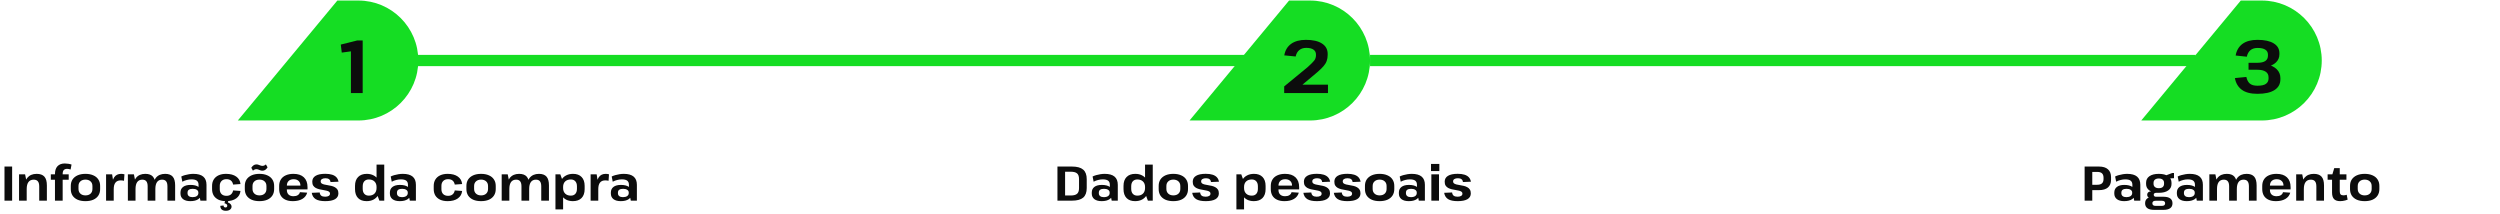
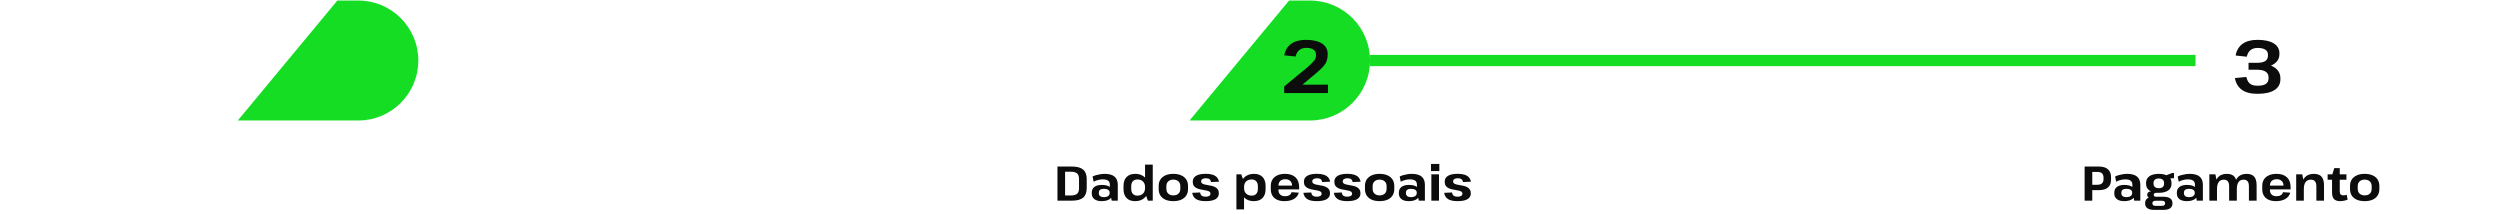
<svg xmlns="http://www.w3.org/2000/svg" width="667" height="57" viewBox="0 0 667 57" fill="none">
-   <path d="M3.238 44.435V53.535H1.197V44.435H3.238ZM10.464 49.752C10.464 49.119 10.342 48.66 10.1 48.374C9.866 48.079 9.489 47.932 8.969 47.932C8.371 47.932 7.911 48.144 7.591 48.569C7.279 48.993 7.123 49.613 7.123 50.428L6.395 51.481V50.584C6.395 49.223 6.685 48.183 7.266 47.464C7.855 46.744 8.691 46.385 9.775 46.385C10.711 46.385 11.4 46.632 11.842 47.126C12.284 47.62 12.505 48.395 12.505 49.453V53.535H10.464V49.752ZM5.082 46.515H6.694L7.123 48.621V53.535H5.082V46.515ZM14.665 46.437C14.665 45.527 14.89 44.829 15.341 44.344C15.8 43.858 16.45 43.616 17.291 43.616C17.585 43.616 17.897 43.642 18.227 43.694C18.556 43.746 18.842 43.815 19.085 43.902L18.838 45.228C18.69 45.167 18.539 45.124 18.383 45.098C18.235 45.063 18.088 45.046 17.941 45.046C17.516 45.046 17.204 45.158 17.005 45.384C16.814 45.6 16.719 45.951 16.719 46.437V53.535H14.665V46.437ZM13.56 46.515H18.331V47.945H13.56V46.515ZM22.801 53.665C21.987 53.665 21.289 53.539 20.708 53.288C20.128 53.028 19.677 52.659 19.356 52.183C19.044 51.697 18.888 51.121 18.888 50.454V49.596C18.888 48.928 19.044 48.356 19.356 47.88C19.677 47.403 20.128 47.035 20.708 46.775C21.298 46.515 21.995 46.385 22.801 46.385C23.607 46.385 24.301 46.515 24.881 46.775C25.471 47.026 25.921 47.394 26.233 47.88C26.554 48.356 26.714 48.928 26.714 49.596V50.454C26.714 51.121 26.554 51.697 26.233 52.183C25.921 52.659 25.471 53.028 24.881 53.288C24.301 53.539 23.607 53.665 22.801 53.665ZM22.801 52.131C23.365 52.131 23.815 51.979 24.153 51.676C24.491 51.364 24.66 50.943 24.66 50.415V49.635C24.66 49.106 24.491 48.69 24.153 48.387C23.815 48.075 23.365 47.919 22.801 47.919C22.238 47.919 21.787 48.075 21.449 48.387C21.111 48.69 20.942 49.106 20.942 49.635V50.415C20.942 50.935 21.111 51.351 21.449 51.663C21.787 51.975 22.238 52.131 22.801 52.131ZM28.301 46.515H29.913L30.342 49.232V53.535H28.301V46.515ZM29.861 49.934C29.861 48.764 30.069 47.88 30.485 47.282C30.901 46.684 31.512 46.385 32.318 46.385C32.457 46.385 32.6 46.393 32.747 46.411C32.903 46.428 33.055 46.458 33.202 46.502L33.085 48.231C32.808 48.161 32.513 48.127 32.201 48.127C31.586 48.127 31.122 48.322 30.81 48.712C30.498 49.093 30.342 49.678 30.342 50.467L29.861 49.934ZM44.672 49.739C44.672 49.115 44.555 48.66 44.321 48.374C44.096 48.079 43.736 47.932 43.242 47.932C42.653 47.932 42.206 48.144 41.903 48.569C41.599 48.993 41.448 49.613 41.448 50.428L40.694 51.481V50.584C40.694 49.223 40.984 48.183 41.565 47.464C42.145 46.744 42.977 46.385 44.061 46.385C44.971 46.385 45.642 46.632 46.076 47.126C46.509 47.62 46.726 48.395 46.726 49.453V53.535H44.672V49.739ZM34.116 46.515H35.728L36.157 48.673V53.535H34.116V46.515ZM39.394 49.739C39.394 49.115 39.277 48.66 39.043 48.374C38.818 48.079 38.458 47.932 37.964 47.932C37.374 47.932 36.924 48.144 36.612 48.569C36.309 48.993 36.157 49.613 36.157 50.428L35.429 51.481V50.584C35.429 49.223 35.715 48.183 36.287 47.464C36.859 46.744 37.687 46.385 38.77 46.385C39.688 46.385 40.364 46.632 40.798 47.126C41.231 47.62 41.448 48.395 41.448 49.453V53.535H39.394V49.739ZM52.973 51.013V49.31C52.973 48.807 52.821 48.439 52.518 48.205C52.214 47.971 51.729 47.854 51.062 47.854C50.654 47.854 50.243 47.91 49.827 48.023C49.411 48.127 49.016 48.278 48.644 48.478L48.371 47.087C48.648 46.948 48.969 46.827 49.333 46.723C49.697 46.619 50.074 46.536 50.464 46.476C50.862 46.415 51.239 46.385 51.595 46.385C52.765 46.385 53.64 46.627 54.221 47.113C54.801 47.598 55.092 48.33 55.092 49.31V53.535H53.467L52.973 51.013ZM50.776 53.665C49.952 53.665 49.307 53.487 48.839 53.132C48.379 52.768 48.15 52.269 48.15 51.637V51.377C48.15 50.727 48.384 50.224 48.852 49.869C49.32 49.513 49.978 49.336 50.828 49.336C51.729 49.336 52.435 49.509 52.947 49.856C53.458 50.202 53.714 50.696 53.714 51.338V51.611C53.714 52.252 53.454 52.755 52.934 53.119C52.422 53.483 51.703 53.665 50.776 53.665ZM51.361 52.599C51.846 52.599 52.227 52.503 52.505 52.313C52.782 52.113 52.921 51.849 52.921 51.52V51.377C52.921 51.065 52.786 50.822 52.518 50.649C52.258 50.467 51.889 50.376 51.413 50.376C50.971 50.376 50.628 50.458 50.386 50.623C50.152 50.787 50.035 51.052 50.035 51.416V51.546C50.035 51.884 50.152 52.144 50.386 52.326C50.62 52.508 50.945 52.599 51.361 52.599ZM60.299 53.665C59.528 53.665 58.864 53.539 58.31 53.288C57.755 53.028 57.326 52.659 57.023 52.183C56.728 51.697 56.581 51.121 56.581 50.454V49.596C56.581 48.937 56.728 48.369 57.023 47.893C57.326 47.407 57.755 47.035 58.31 46.775C58.873 46.515 59.536 46.385 60.299 46.385C61.443 46.385 62.353 46.627 63.029 47.113C63.705 47.598 64.082 48.261 64.16 49.102L62.197 49.245C62.11 48.785 61.919 48.43 61.625 48.179C61.33 47.927 60.927 47.802 60.416 47.802C59.87 47.802 59.437 47.962 59.116 48.283C58.795 48.603 58.635 49.032 58.635 49.57V50.48C58.635 51.026 58.791 51.459 59.103 51.78C59.423 52.092 59.861 52.248 60.416 52.248C60.919 52.248 61.317 52.122 61.612 51.871C61.915 51.619 62.11 51.264 62.197 50.805L64.16 50.948C64.082 51.78 63.7 52.443 63.016 52.937C62.34 53.422 61.434 53.665 60.299 53.665ZM60.273 56.239C59.788 56.239 59.415 56.126 59.155 55.901C58.904 55.675 58.778 55.346 58.778 54.913L59.649 54.822C59.649 54.986 59.692 55.116 59.779 55.212C59.874 55.307 60 55.355 60.156 55.355C60.303 55.355 60.42 55.311 60.507 55.225C60.593 55.138 60.637 55.021 60.637 54.874C60.637 54.726 60.576 54.596 60.455 54.484C60.342 54.38 60.151 54.293 59.883 54.224L60.078 53.535H60.923L60.793 54.003C61.114 54.124 61.356 54.28 61.521 54.471C61.694 54.661 61.781 54.874 61.781 55.108C61.781 55.446 61.642 55.719 61.365 55.927C61.087 56.135 60.724 56.239 60.273 56.239ZM69.228 53.665C68.413 53.665 67.716 53.539 67.135 53.288C66.555 53.028 66.104 52.659 65.783 52.183C65.471 51.697 65.315 51.121 65.315 50.454V49.596C65.315 48.928 65.471 48.356 65.783 47.88C66.104 47.403 66.555 47.035 67.135 46.775C67.725 46.515 68.422 46.385 69.228 46.385C70.034 46.385 70.728 46.515 71.308 46.775C71.897 47.026 72.348 47.394 72.66 47.88C72.981 48.356 73.141 48.928 73.141 49.596V50.454C73.141 51.121 72.981 51.697 72.66 52.183C72.348 52.659 71.897 53.028 71.308 53.288C70.728 53.539 70.034 53.665 69.228 53.665ZM69.228 52.131C69.791 52.131 70.242 51.979 70.58 51.676C70.918 51.364 71.087 50.943 71.087 50.415V49.635C71.087 49.106 70.918 48.69 70.58 48.387C70.242 48.075 69.791 47.919 69.228 47.919C68.665 47.919 68.214 48.075 67.876 48.387C67.538 48.69 67.369 49.106 67.369 49.635V50.415C67.369 50.935 67.538 51.351 67.876 51.663C68.214 51.975 68.665 52.131 69.228 52.131ZM67.044 44.76C67.235 44.465 67.439 44.244 67.655 44.097C67.88 43.941 68.132 43.863 68.409 43.863C68.617 43.863 68.808 43.897 68.981 43.967C69.163 44.027 69.337 44.092 69.501 44.162C69.674 44.222 69.848 44.253 70.021 44.253C70.177 44.253 70.333 44.222 70.489 44.162C70.645 44.092 70.797 43.993 70.944 43.863L71.386 44.643C71.204 44.937 71.001 45.163 70.775 45.319C70.558 45.466 70.307 45.54 70.021 45.54C69.813 45.54 69.618 45.505 69.436 45.436C69.263 45.366 69.094 45.301 68.929 45.241C68.764 45.171 68.591 45.137 68.409 45.137C68.245 45.137 68.084 45.171 67.928 45.241C67.781 45.301 67.633 45.401 67.486 45.54L67.044 44.76ZM78.121 53.665C77.359 53.665 76.704 53.539 76.158 53.288C75.612 53.036 75.196 52.672 74.91 52.196C74.624 51.71 74.481 51.13 74.481 50.454V49.596C74.481 48.928 74.633 48.356 74.936 47.88C75.24 47.394 75.677 47.026 76.249 46.775C76.821 46.515 77.501 46.385 78.29 46.385C79.495 46.385 80.422 46.692 81.072 47.308C81.722 47.923 82.047 48.803 82.047 49.947V50.532H76.158V49.518H80.435L80.149 49.908V49.492C80.149 48.972 79.984 48.564 79.655 48.27C79.335 47.966 78.897 47.815 78.342 47.815C77.779 47.815 77.337 47.966 77.016 48.27C76.695 48.573 76.535 48.993 76.535 49.531V50.688C76.535 51.216 76.691 51.628 77.003 51.923C77.315 52.209 77.744 52.352 78.29 52.352C78.767 52.352 79.153 52.256 79.447 52.066C79.751 51.875 79.941 51.611 80.019 51.273L81.956 51.403C81.757 52.131 81.323 52.69 80.656 53.08C79.989 53.47 79.144 53.665 78.121 53.665ZM86.773 53.665C85.655 53.665 84.806 53.487 84.225 53.132C83.653 52.776 83.302 52.213 83.172 51.442L85.291 51.351C85.335 51.741 85.473 52.027 85.707 52.209C85.95 52.391 86.292 52.482 86.734 52.482C87.15 52.482 87.471 52.412 87.696 52.274C87.93 52.126 88.047 51.923 88.047 51.663C88.047 51.437 87.961 51.264 87.787 51.143C87.614 51.021 87.389 50.93 87.111 50.87C86.834 50.8 86.526 50.74 86.188 50.688C85.85 50.636 85.512 50.571 85.174 50.493C84.836 50.406 84.524 50.289 84.238 50.142C83.961 49.986 83.736 49.778 83.562 49.518C83.398 49.258 83.315 48.911 83.315 48.478C83.315 47.793 83.606 47.273 84.186 46.918C84.776 46.554 85.642 46.372 86.786 46.372C87.497 46.372 88.099 46.45 88.593 46.606C89.087 46.762 89.477 46.996 89.763 47.308C90.049 47.62 90.231 48.01 90.309 48.478L88.177 48.569C88.151 48.239 88.026 47.988 87.8 47.815C87.575 47.641 87.254 47.555 86.838 47.555C86.431 47.555 86.115 47.628 85.889 47.776C85.664 47.923 85.551 48.131 85.551 48.4C85.551 48.634 85.634 48.811 85.798 48.933C85.972 49.054 86.197 49.149 86.474 49.219C86.76 49.279 87.072 49.34 87.41 49.401C87.748 49.453 88.082 49.518 88.411 49.596C88.749 49.674 89.057 49.791 89.334 49.947C89.62 50.094 89.85 50.302 90.023 50.571C90.197 50.831 90.283 51.173 90.283 51.598C90.283 52.274 89.984 52.789 89.386 53.145C88.797 53.491 87.926 53.665 86.773 53.665ZM97.811 53.665C96.823 53.665 96.061 53.387 95.523 52.833C94.986 52.269 94.718 51.476 94.718 50.454V49.596C94.718 48.573 94.99 47.784 95.537 47.23C96.082 46.666 96.858 46.385 97.864 46.385C98.557 46.385 99.163 46.523 99.683 46.801C100.204 47.069 100.607 47.455 100.893 47.958C101.187 48.46 101.335 49.054 101.335 49.739V50.272C101.335 50.956 101.187 51.554 100.893 52.066C100.598 52.568 100.186 52.963 99.657 53.249C99.138 53.526 98.522 53.665 97.811 53.665ZM98.397 52.196C99.046 52.196 99.553 52.014 99.918 51.65C100.282 51.286 100.464 50.787 100.464 50.155V49.882C100.464 49.258 100.277 48.768 99.904 48.413C99.54 48.057 99.038 47.88 98.397 47.88C97.894 47.88 97.495 48.04 97.201 48.361C96.915 48.681 96.772 49.128 96.772 49.7V50.389C96.772 50.952 96.915 51.394 97.201 51.715C97.495 52.035 97.894 52.196 98.397 52.196ZM100.464 51.481V43.915H102.518V53.535H101.218L100.464 51.481ZM108.845 51.013V49.31C108.845 48.807 108.693 48.439 108.39 48.205C108.086 47.971 107.601 47.854 106.934 47.854C106.526 47.854 106.115 47.91 105.699 48.023C105.283 48.127 104.888 48.278 104.516 48.478L104.243 47.087C104.52 46.948 104.841 46.827 105.205 46.723C105.569 46.619 105.946 46.536 106.336 46.476C106.734 46.415 107.111 46.385 107.467 46.385C108.637 46.385 109.512 46.627 110.093 47.113C110.673 47.598 110.964 48.33 110.964 49.31V53.535H109.339L108.845 51.013ZM106.648 53.665C105.824 53.665 105.179 53.487 104.711 53.132C104.251 52.768 104.022 52.269 104.022 51.637V51.377C104.022 50.727 104.256 50.224 104.724 49.869C105.192 49.513 105.85 49.336 106.7 49.336C107.601 49.336 108.307 49.509 108.819 49.856C109.33 50.202 109.586 50.696 109.586 51.338V51.611C109.586 52.252 109.326 52.755 108.806 53.119C108.294 53.483 107.575 53.665 106.648 53.665ZM107.233 52.599C107.718 52.599 108.099 52.503 108.377 52.313C108.654 52.113 108.793 51.849 108.793 51.52V51.377C108.793 51.065 108.658 50.822 108.39 50.649C108.13 50.467 107.761 50.376 107.285 50.376C106.843 50.376 106.5 50.458 106.258 50.623C106.024 50.787 105.907 51.052 105.907 51.416V51.546C105.907 51.884 106.024 52.144 106.258 52.326C106.492 52.508 106.817 52.599 107.233 52.599ZM119.434 53.665C118.662 53.665 117.999 53.539 117.445 53.288C116.89 53.028 116.461 52.659 116.158 52.183C115.863 51.697 115.716 51.121 115.716 50.454V49.596C115.716 48.937 115.863 48.369 116.158 47.893C116.461 47.407 116.89 47.035 117.445 46.775C118.008 46.515 118.671 46.385 119.434 46.385C120.578 46.385 121.488 46.627 122.164 47.113C122.84 47.598 123.217 48.261 123.295 49.102L121.332 49.245C121.245 48.785 121.054 48.43 120.76 48.179C120.465 47.927 120.062 47.802 119.551 47.802C119.005 47.802 118.571 47.962 118.251 48.283C117.93 48.603 117.77 49.032 117.77 49.57V50.48C117.77 51.026 117.926 51.459 118.238 51.78C118.558 52.092 118.996 52.248 119.551 52.248C120.053 52.248 120.452 52.122 120.747 51.871C121.05 51.619 121.245 51.264 121.332 50.805L123.295 50.948C123.217 51.78 122.835 52.443 122.151 52.937C121.475 53.422 120.569 53.665 119.434 53.665ZM128.35 53.665C127.536 53.665 126.838 53.539 126.257 53.288C125.677 53.028 125.226 52.659 124.905 52.183C124.593 51.697 124.437 51.121 124.437 50.454V49.596C124.437 48.928 124.593 48.356 124.905 47.88C125.226 47.403 125.677 47.035 126.257 46.775C126.847 46.515 127.544 46.385 128.35 46.385C129.156 46.385 129.85 46.515 130.43 46.775C131.02 47.026 131.47 47.394 131.782 47.88C132.103 48.356 132.263 48.928 132.263 49.596V50.454C132.263 51.121 132.103 51.697 131.782 52.183C131.47 52.659 131.02 53.028 130.43 53.288C129.85 53.539 129.156 53.665 128.35 53.665ZM128.35 52.131C128.914 52.131 129.364 51.979 129.702 51.676C130.04 51.364 130.209 50.943 130.209 50.415V49.635C130.209 49.106 130.04 48.69 129.702 48.387C129.364 48.075 128.914 47.919 128.35 47.919C127.787 47.919 127.336 48.075 126.998 48.387C126.66 48.69 126.491 49.106 126.491 49.635V50.415C126.491 50.935 126.66 51.351 126.998 51.663C127.336 51.975 127.787 52.131 128.35 52.131ZM144.406 49.739C144.406 49.115 144.289 48.66 144.055 48.374C143.83 48.079 143.47 47.932 142.976 47.932C142.387 47.932 141.941 48.144 141.637 48.569C141.334 48.993 141.182 49.613 141.182 50.428L140.428 51.481V50.584C140.428 49.223 140.719 48.183 141.299 47.464C141.88 46.744 142.712 46.385 143.795 46.385C144.705 46.385 145.377 46.632 145.81 47.126C146.244 47.62 146.46 48.395 146.46 49.453V53.535H144.406V49.739ZM133.85 46.515H135.462L135.891 48.673V53.535H133.85V46.515ZM139.128 49.739C139.128 49.115 139.011 48.66 138.777 48.374C138.552 48.079 138.192 47.932 137.698 47.932C137.109 47.932 136.658 48.144 136.346 48.569C136.043 48.993 135.891 49.613 135.891 50.428L135.163 51.481V50.584C135.163 49.223 135.449 48.183 136.021 47.464C136.593 46.744 137.421 46.385 138.504 46.385C139.423 46.385 140.099 46.632 140.532 47.126C140.966 47.62 141.182 48.395 141.182 49.453V53.535H139.128V49.739ZM152.837 53.665C152.144 53.665 151.537 53.526 151.017 53.249C150.497 52.963 150.094 52.568 149.808 52.066C149.522 51.554 149.375 50.956 149.366 50.272V49.739C149.375 49.054 149.522 48.46 149.808 47.958C150.103 47.455 150.514 47.069 151.043 46.801C151.572 46.523 152.187 46.385 152.889 46.385C153.877 46.385 154.64 46.666 155.177 47.23C155.714 47.784 155.983 48.573 155.983 49.596V50.454C155.983 51.476 155.71 52.269 155.164 52.833C154.618 53.387 153.842 53.665 152.837 53.665ZM148.196 46.515H149.496L150.237 48.569V55.875H148.196V46.515ZM152.304 52.196C152.815 52.196 153.214 52.035 153.5 51.715C153.786 51.394 153.929 50.952 153.929 50.389V49.7C153.929 49.128 153.782 48.681 153.487 48.361C153.201 48.04 152.807 47.88 152.304 47.88C151.663 47.88 151.156 48.057 150.783 48.413C150.419 48.768 150.237 49.258 150.237 49.882V50.155C150.237 50.787 150.419 51.286 150.783 51.65C151.156 52.014 151.663 52.196 152.304 52.196ZM157.578 46.515H159.19L159.619 49.232V53.535H157.578V46.515ZM159.138 49.934C159.138 48.764 159.346 47.88 159.762 47.282C160.178 46.684 160.789 46.385 161.595 46.385C161.733 46.385 161.876 46.393 162.024 46.411C162.18 46.428 162.331 46.458 162.479 46.502L162.362 48.231C162.084 48.161 161.79 48.127 161.478 48.127C160.862 48.127 160.399 48.322 160.087 48.712C159.775 49.093 159.619 49.678 159.619 50.467L159.138 49.934ZM167.802 51.013V49.31C167.802 48.807 167.65 48.439 167.347 48.205C167.043 47.971 166.558 47.854 165.891 47.854C165.483 47.854 165.072 47.91 164.656 48.023C164.24 48.127 163.845 48.278 163.473 48.478L163.2 47.087C163.477 46.948 163.798 46.827 164.162 46.723C164.526 46.619 164.903 46.536 165.293 46.476C165.691 46.415 166.068 46.385 166.424 46.385C167.594 46.385 168.469 46.627 169.05 47.113C169.63 47.598 169.921 48.33 169.921 49.31V53.535H168.296L167.802 51.013ZM165.605 53.665C164.781 53.665 164.136 53.487 163.668 53.132C163.208 52.768 162.979 52.269 162.979 51.637V51.377C162.979 50.727 163.213 50.224 163.681 49.869C164.149 49.513 164.807 49.336 165.657 49.336C166.558 49.336 167.264 49.509 167.776 49.856C168.287 50.202 168.543 50.696 168.543 51.338V51.611C168.543 52.252 168.283 52.755 167.763 53.119C167.251 53.483 166.532 53.665 165.605 53.665ZM166.19 52.599C166.675 52.599 167.056 52.503 167.334 52.313C167.611 52.113 167.75 51.849 167.75 51.52V51.377C167.75 51.065 167.615 50.822 167.347 50.649C167.087 50.467 166.718 50.376 166.242 50.376C165.8 50.376 165.457 50.458 165.215 50.623C164.981 50.787 164.864 51.052 164.864 51.416V51.546C164.864 51.884 164.981 52.144 165.215 52.326C165.449 52.508 165.774 52.599 166.19 52.599Z" fill="#0C0C0C" />
  <path d="M282.126 44.435H286C287.36 44.435 288.357 44.708 288.99 45.254C289.622 45.791 289.939 46.645 289.939 47.815V50.155C289.939 51.325 289.622 52.183 288.99 52.729C288.357 53.266 287.36 53.535 286 53.535H282.126V44.435ZM283.738 52.157H285.649C286.455 52.157 287.027 52.005 287.365 51.702C287.711 51.398 287.885 50.896 287.885 50.194V47.776C287.885 47.065 287.711 46.562 287.365 46.268C287.027 45.964 286.455 45.813 285.649 45.813H283.738L284.167 44.773V53.21L283.738 52.157ZM296.107 51.013V49.31C296.107 48.807 295.956 48.439 295.652 48.205C295.349 47.971 294.864 47.854 294.196 47.854C293.789 47.854 293.377 47.91 292.961 48.023C292.545 48.127 292.151 48.278 291.778 48.478L291.505 47.087C291.783 46.948 292.103 46.827 292.467 46.723C292.831 46.619 293.208 46.536 293.598 46.476C293.997 46.415 294.374 46.385 294.729 46.385C295.899 46.385 296.775 46.627 297.355 47.113C297.936 47.598 298.226 48.33 298.226 49.31V53.535H296.601L296.107 51.013ZM293.91 53.665C293.087 53.665 292.441 53.487 291.973 53.132C291.514 52.768 291.284 52.269 291.284 51.637V51.377C291.284 50.727 291.518 50.224 291.986 49.869C292.454 49.513 293.113 49.336 293.962 49.336C294.864 49.336 295.57 49.509 296.081 49.856C296.593 50.202 296.848 50.696 296.848 51.338V51.611C296.848 52.252 296.588 52.755 296.068 53.119C295.557 53.483 294.838 53.665 293.91 53.665ZM294.495 52.599C294.981 52.599 295.362 52.503 295.639 52.313C295.917 52.113 296.055 51.849 296.055 51.52V51.377C296.055 51.065 295.921 50.822 295.652 50.649C295.392 50.467 295.024 50.376 294.547 50.376C294.105 50.376 293.763 50.458 293.52 50.623C293.286 50.787 293.169 51.052 293.169 51.416V51.546C293.169 51.884 293.286 52.144 293.52 52.326C293.754 52.508 294.079 52.599 294.495 52.599ZM302.848 53.665C301.86 53.665 301.097 53.387 300.56 52.833C300.022 52.269 299.754 51.476 299.754 50.454V49.596C299.754 48.573 300.027 47.784 300.573 47.23C301.119 46.666 301.894 46.385 302.9 46.385C303.593 46.385 304.2 46.523 304.72 46.801C305.24 47.069 305.643 47.455 305.929 47.958C306.223 48.46 306.371 49.054 306.371 49.739V50.272C306.371 50.956 306.223 51.554 305.929 52.066C305.634 52.568 305.222 52.963 304.694 53.249C304.174 53.526 303.558 53.665 302.848 53.665ZM303.433 52.196C304.083 52.196 304.59 52.014 304.954 51.65C305.318 51.286 305.5 50.787 305.5 50.155V49.882C305.5 49.258 305.313 48.768 304.941 48.413C304.577 48.057 304.074 47.88 303.433 47.88C302.93 47.88 302.531 48.04 302.237 48.361C301.951 48.681 301.808 49.128 301.808 49.7V50.389C301.808 50.952 301.951 51.394 302.237 51.715C302.531 52.035 302.93 52.196 303.433 52.196ZM305.5 51.481V43.915H307.554V53.535H306.254L305.5 51.481ZM313.048 53.665C312.234 53.665 311.536 53.539 310.955 53.288C310.375 53.028 309.924 52.659 309.603 52.183C309.291 51.697 309.135 51.121 309.135 50.454V49.596C309.135 48.928 309.291 48.356 309.603 47.88C309.924 47.403 310.375 47.035 310.955 46.775C311.545 46.515 312.242 46.385 313.048 46.385C313.854 46.385 314.548 46.515 315.128 46.775C315.718 47.026 316.168 47.394 316.48 47.88C316.801 48.356 316.961 48.928 316.961 49.596V50.454C316.961 51.121 316.801 51.697 316.48 52.183C316.168 52.659 315.718 53.028 315.128 53.288C314.548 53.539 313.854 53.665 313.048 53.665ZM313.048 52.131C313.612 52.131 314.062 51.979 314.4 51.676C314.738 51.364 314.907 50.943 314.907 50.415V49.635C314.907 49.106 314.738 48.69 314.4 48.387C314.062 48.075 313.612 47.919 313.048 47.919C312.485 47.919 312.034 48.075 311.696 48.387C311.358 48.69 311.189 49.106 311.189 49.635V50.415C311.189 50.935 311.358 51.351 311.696 51.663C312.034 51.975 312.485 52.131 313.048 52.131ZM321.681 53.665C320.563 53.665 319.714 53.487 319.133 53.132C318.561 52.776 318.21 52.213 318.08 51.442L320.199 51.351C320.243 51.741 320.381 52.027 320.615 52.209C320.858 52.391 321.2 52.482 321.642 52.482C322.058 52.482 322.379 52.412 322.604 52.274C322.838 52.126 322.955 51.923 322.955 51.663C322.955 51.437 322.869 51.264 322.695 51.143C322.522 51.021 322.297 50.93 322.019 50.87C321.742 50.8 321.434 50.74 321.096 50.688C320.758 50.636 320.42 50.571 320.082 50.493C319.744 50.406 319.432 50.289 319.146 50.142C318.869 49.986 318.644 49.778 318.47 49.518C318.306 49.258 318.223 48.911 318.223 48.478C318.223 47.793 318.514 47.273 319.094 46.918C319.684 46.554 320.55 46.372 321.694 46.372C322.405 46.372 323.007 46.45 323.501 46.606C323.995 46.762 324.385 46.996 324.671 47.308C324.957 47.62 325.139 48.01 325.217 48.478L323.085 48.569C323.059 48.239 322.934 47.988 322.708 47.815C322.483 47.641 322.162 47.555 321.746 47.555C321.339 47.555 321.023 47.628 320.797 47.776C320.572 47.923 320.459 48.131 320.459 48.4C320.459 48.634 320.542 48.811 320.706 48.933C320.88 49.054 321.105 49.149 321.382 49.219C321.668 49.279 321.98 49.34 322.318 49.401C322.656 49.453 322.99 49.518 323.319 49.596C323.657 49.674 323.965 49.791 324.242 49.947C324.528 50.094 324.758 50.302 324.931 50.571C325.105 50.831 325.191 51.173 325.191 51.598C325.191 52.274 324.892 52.789 324.294 53.145C323.705 53.491 322.834 53.665 321.681 53.665ZM334.514 53.665C333.82 53.665 333.214 53.526 332.694 53.249C332.174 52.963 331.771 52.568 331.485 52.066C331.199 51.554 331.051 50.956 331.043 50.272V49.739C331.051 49.054 331.199 48.46 331.485 47.958C331.779 47.455 332.191 47.069 332.72 46.801C333.248 46.523 333.864 46.385 334.566 46.385C335.554 46.385 336.316 46.666 336.854 47.23C337.391 47.784 337.66 48.573 337.66 49.596V50.454C337.66 51.476 337.387 52.269 336.841 52.833C336.295 53.387 335.519 53.665 334.514 53.665ZM329.873 46.515H331.173L331.914 48.569V55.875H329.873V46.515ZM333.981 52.196C334.492 52.196 334.891 52.035 335.177 51.715C335.463 51.394 335.606 50.952 335.606 50.389V49.7C335.606 49.128 335.458 48.681 335.164 48.361C334.878 48.04 334.483 47.88 333.981 47.88C333.339 47.88 332.832 48.057 332.46 48.413C332.096 48.768 331.914 49.258 331.914 49.882V50.155C331.914 50.787 332.096 51.286 332.46 51.65C332.832 52.014 333.339 52.196 333.981 52.196ZM342.686 53.665C341.923 53.665 341.269 53.539 340.723 53.288C340.177 53.036 339.761 52.672 339.475 52.196C339.189 51.71 339.046 51.13 339.046 50.454V49.596C339.046 48.928 339.197 48.356 339.501 47.88C339.804 47.394 340.242 47.026 340.814 46.775C341.386 46.515 342.066 46.385 342.855 46.385C344.059 46.385 344.987 46.692 345.637 47.308C346.287 47.923 346.612 48.803 346.612 49.947V50.532H340.723V49.518H345L344.714 49.908V49.492C344.714 48.972 344.549 48.564 344.22 48.27C343.899 47.966 343.461 47.815 342.907 47.815C342.343 47.815 341.901 47.966 341.581 48.27C341.26 48.573 341.1 48.993 341.1 49.531V50.688C341.1 51.216 341.256 51.628 341.568 51.923C341.88 52.209 342.309 52.352 342.855 52.352C343.331 52.352 343.717 52.256 344.012 52.066C344.315 51.875 344.506 51.611 344.584 51.273L346.521 51.403C346.321 52.131 345.888 52.69 345.221 53.08C344.553 53.47 343.708 53.665 342.686 53.665ZM351.338 53.665C350.22 53.665 349.37 53.487 348.79 53.132C348.218 52.776 347.867 52.213 347.737 51.442L349.856 51.351C349.899 51.741 350.038 52.027 350.272 52.209C350.514 52.391 350.857 52.482 351.299 52.482C351.715 52.482 352.035 52.412 352.261 52.274C352.495 52.126 352.612 51.923 352.612 51.663C352.612 51.437 352.525 51.264 352.352 51.143C352.178 51.021 351.953 50.93 351.676 50.87C351.398 50.8 351.091 50.74 350.753 50.688C350.415 50.636 350.077 50.571 349.739 50.493C349.401 50.406 349.089 50.289 348.803 50.142C348.525 49.986 348.3 49.778 348.127 49.518C347.962 49.258 347.88 48.911 347.88 48.478C347.88 47.793 348.17 47.273 348.751 46.918C349.34 46.554 350.207 46.372 351.351 46.372C352.061 46.372 352.664 46.45 353.158 46.606C353.652 46.762 354.042 46.996 354.328 47.308C354.614 47.62 354.796 48.01 354.874 48.478L352.742 48.569C352.716 48.239 352.59 47.988 352.365 47.815C352.139 47.641 351.819 47.555 351.403 47.555C350.995 47.555 350.679 47.628 350.454 47.776C350.228 47.923 350.116 48.131 350.116 48.4C350.116 48.634 350.198 48.811 350.363 48.933C350.536 49.054 350.761 49.149 351.039 49.219C351.325 49.279 351.637 49.34 351.975 49.401C352.313 49.453 352.646 49.518 352.976 49.596C353.314 49.674 353.621 49.791 353.899 49.947C354.185 50.094 354.414 50.302 354.588 50.571C354.761 50.831 354.848 51.173 354.848 51.598C354.848 52.274 354.549 52.789 353.951 53.145C353.361 53.491 352.49 53.665 351.338 53.665ZM359.463 53.665C358.345 53.665 357.495 53.487 356.915 53.132C356.343 52.776 355.992 52.213 355.862 51.442L357.981 51.351C358.024 51.741 358.163 52.027 358.397 52.209C358.639 52.391 358.982 52.482 359.424 52.482C359.84 52.482 360.16 52.412 360.386 52.274C360.62 52.126 360.737 51.923 360.737 51.663C360.737 51.437 360.65 51.264 360.477 51.143C360.303 51.021 360.078 50.93 359.801 50.87C359.523 50.8 359.216 50.74 358.878 50.688C358.54 50.636 358.202 50.571 357.864 50.493C357.526 50.406 357.214 50.289 356.928 50.142C356.65 49.986 356.425 49.778 356.252 49.518C356.087 49.258 356.005 48.911 356.005 48.478C356.005 47.793 356.295 47.273 356.876 46.918C357.465 46.554 358.332 46.372 359.476 46.372C360.186 46.372 360.789 46.45 361.283 46.606C361.777 46.762 362.167 46.996 362.453 47.308C362.739 47.62 362.921 48.01 362.999 48.478L360.867 48.569C360.841 48.239 360.715 47.988 360.49 47.815C360.264 47.641 359.944 47.555 359.528 47.555C359.12 47.555 358.804 47.628 358.579 47.776C358.353 47.923 358.241 48.131 358.241 48.4C358.241 48.634 358.323 48.811 358.488 48.933C358.661 49.054 358.886 49.149 359.164 49.219C359.45 49.279 359.762 49.34 360.1 49.401C360.438 49.453 360.771 49.518 361.101 49.596C361.439 49.674 361.746 49.791 362.024 49.947C362.31 50.094 362.539 50.302 362.713 50.571C362.886 50.831 362.973 51.173 362.973 51.598C362.973 52.274 362.674 52.789 362.076 53.145C361.486 53.491 360.615 53.665 359.463 53.665ZM368.083 53.665C367.268 53.665 366.57 53.539 365.99 53.288C365.409 53.028 364.958 52.659 364.638 52.183C364.326 51.697 364.17 51.121 364.17 50.454V49.596C364.17 48.928 364.326 48.356 364.638 47.88C364.958 47.403 365.409 47.035 365.99 46.775C366.579 46.515 367.277 46.385 368.083 46.385C368.889 46.385 369.582 46.515 370.163 46.775C370.752 47.026 371.203 47.394 371.515 47.88C371.835 48.356 371.996 48.928 371.996 49.596V50.454C371.996 51.121 371.835 51.697 371.515 52.183C371.203 52.659 370.752 53.028 370.163 53.288C369.582 53.539 368.889 53.665 368.083 53.665ZM368.083 52.131C368.646 52.131 369.097 51.979 369.435 51.676C369.773 51.364 369.942 50.943 369.942 50.415V49.635C369.942 49.106 369.773 48.69 369.435 48.387C369.097 48.075 368.646 47.919 368.083 47.919C367.519 47.919 367.069 48.075 366.731 48.387C366.393 48.69 366.224 49.106 366.224 49.635V50.415C366.224 50.935 366.393 51.351 366.731 51.663C367.069 51.975 367.519 52.131 368.083 52.131ZM378.043 51.013V49.31C378.043 48.807 377.891 48.439 377.588 48.205C377.285 47.971 376.799 47.854 376.132 47.854C375.725 47.854 375.313 47.91 374.897 48.023C374.481 48.127 374.087 48.278 373.714 48.478L373.441 47.087C373.718 46.948 374.039 46.827 374.403 46.723C374.767 46.619 375.144 46.536 375.534 46.476C375.933 46.415 376.31 46.385 376.665 46.385C377.835 46.385 378.71 46.627 379.291 47.113C379.872 47.598 380.162 48.33 380.162 49.31V53.535H378.537L378.043 51.013ZM375.846 53.665C375.023 53.665 374.377 53.487 373.909 53.132C373.45 52.768 373.22 52.269 373.22 51.637V51.377C373.22 50.727 373.454 50.224 373.922 49.869C374.39 49.513 375.049 49.336 375.898 49.336C376.799 49.336 377.506 49.509 378.017 49.856C378.528 50.202 378.784 50.696 378.784 51.338V51.611C378.784 52.252 378.524 52.755 378.004 53.119C377.493 53.483 376.773 53.665 375.846 53.665ZM376.431 52.599C376.916 52.599 377.298 52.503 377.575 52.313C377.852 52.113 377.991 51.849 377.991 51.52V51.377C377.991 51.065 377.857 50.822 377.588 50.649C377.328 50.467 376.96 50.376 376.483 50.376C376.041 50.376 375.699 50.458 375.456 50.623C375.222 50.787 375.105 51.052 375.105 51.416V51.546C375.105 51.884 375.222 52.144 375.456 52.326C375.69 52.508 376.015 52.599 376.431 52.599ZM383.926 46.515V53.535H381.885V46.515H383.926ZM384.017 43.733V45.644H381.794V43.733H384.017ZM388.903 53.665C387.785 53.665 386.936 53.487 386.355 53.132C385.783 52.776 385.432 52.213 385.302 51.442L387.421 51.351C387.465 51.741 387.603 52.027 387.837 52.209C388.08 52.391 388.422 52.482 388.864 52.482C389.28 52.482 389.601 52.412 389.826 52.274C390.06 52.126 390.177 51.923 390.177 51.663C390.177 51.437 390.091 51.264 389.917 51.143C389.744 51.021 389.519 50.93 389.241 50.87C388.964 50.8 388.656 50.74 388.318 50.688C387.98 50.636 387.642 50.571 387.304 50.493C386.966 50.406 386.654 50.289 386.368 50.142C386.091 49.986 385.866 49.778 385.692 49.518C385.528 49.258 385.445 48.911 385.445 48.478C385.445 47.793 385.736 47.273 386.316 46.918C386.906 46.554 387.772 46.372 388.916 46.372C389.627 46.372 390.229 46.45 390.723 46.606C391.217 46.762 391.607 46.996 391.893 47.308C392.179 47.62 392.361 48.01 392.439 48.478L390.307 48.569C390.281 48.239 390.156 47.988 389.93 47.815C389.705 47.641 389.384 47.555 388.968 47.555C388.561 47.555 388.245 47.628 388.019 47.776C387.794 47.923 387.681 48.131 387.681 48.4C387.681 48.634 387.764 48.811 387.928 48.933C388.102 49.054 388.327 49.149 388.604 49.219C388.89 49.279 389.202 49.34 389.54 49.401C389.878 49.453 390.212 49.518 390.541 49.596C390.879 49.674 391.187 49.791 391.464 49.947C391.75 50.094 391.98 50.302 392.153 50.571C392.327 50.831 392.413 51.173 392.413 51.598C392.413 52.274 392.114 52.789 391.516 53.145C390.927 53.491 390.056 53.665 388.903 53.665Z" fill="#0C0C0C" />
  <path d="M556.179 44.435H560.001C561.05 44.435 561.847 44.677 562.393 45.163C562.948 45.639 563.225 46.341 563.225 47.269V47.971C563.225 48.863 562.948 49.548 562.393 50.025C561.847 50.493 561.05 50.727 560.001 50.727H558.129V49.297H559.52C560.101 49.297 560.53 49.171 560.807 48.92C561.085 48.668 561.223 48.283 561.223 47.763V47.438C561.223 46.892 561.085 46.493 560.807 46.242C560.539 45.99 560.11 45.865 559.52 45.865H557.765L558.22 45.397V53.535H556.179V44.435ZM568.917 51.013V49.31C568.917 48.807 568.765 48.439 568.462 48.205C568.159 47.971 567.673 47.854 567.006 47.854C566.599 47.854 566.187 47.91 565.771 48.023C565.355 48.127 564.961 48.278 564.588 48.478L564.315 47.087C564.592 46.948 564.913 46.827 565.277 46.723C565.641 46.619 566.018 46.536 566.408 46.476C566.807 46.415 567.184 46.385 567.539 46.385C568.709 46.385 569.584 46.627 570.165 47.113C570.746 47.598 571.036 48.33 571.036 49.31V53.535H569.411L568.917 51.013ZM566.72 53.665C565.897 53.665 565.251 53.487 564.783 53.132C564.324 52.768 564.094 52.269 564.094 51.637V51.377C564.094 50.727 564.328 50.224 564.796 49.869C565.264 49.513 565.923 49.336 566.772 49.336C567.673 49.336 568.38 49.509 568.891 49.856C569.402 50.202 569.658 50.696 569.658 51.338V51.611C569.658 52.252 569.398 52.755 568.878 53.119C568.367 53.483 567.647 53.665 566.72 53.665ZM567.305 52.599C567.79 52.599 568.172 52.503 568.449 52.313C568.726 52.113 568.865 51.849 568.865 51.52V51.377C568.865 51.065 568.731 50.822 568.462 50.649C568.202 50.467 567.834 50.376 567.357 50.376C566.915 50.376 566.573 50.458 566.33 50.623C566.096 50.787 565.979 51.052 565.979 51.416V51.546C565.979 51.884 566.096 52.144 566.33 52.326C566.564 52.508 566.889 52.599 567.305 52.599ZM575.967 51.442C574.901 51.442 574.069 51.234 573.471 50.818C572.873 50.402 572.574 49.821 572.574 49.076V48.764C572.574 48.01 572.873 47.425 573.471 47.009C574.069 46.593 574.901 46.385 575.967 46.385C577.033 46.385 577.865 46.593 578.463 47.009C579.061 47.425 579.36 48.01 579.36 48.764V49.076C579.36 49.821 579.061 50.402 578.463 50.818C577.865 51.234 577.033 51.442 575.967 51.442ZM574.693 55.992C573.922 55.992 573.332 55.844 572.925 55.55C572.518 55.255 572.314 54.817 572.314 54.237C572.314 53.665 572.509 53.231 572.899 52.937C573.298 52.642 573.891 52.495 574.68 52.495H577.241C578.012 52.495 578.602 52.642 579.009 52.937C579.416 53.231 579.62 53.665 579.62 54.237C579.62 54.817 579.416 55.255 579.009 55.55C578.602 55.844 578.012 55.992 577.241 55.992H574.693ZM576.786 54.926C577.367 54.926 577.657 54.696 577.657 54.237C577.657 53.786 577.367 53.561 576.786 53.561H575.148C574.55 53.561 574.251 53.786 574.251 54.237C574.251 54.705 574.55 54.934 575.148 54.926H576.786ZM574.095 52.898C573.722 52.898 573.423 52.815 573.198 52.651C572.981 52.477 572.873 52.252 572.873 51.975C572.873 51.68 572.977 51.45 573.185 51.286C573.402 51.121 573.709 51.039 574.108 51.039H575.967V51.442H575.278C575.07 51.442 574.905 51.489 574.784 51.585C574.663 51.671 574.606 51.801 574.615 51.975C574.624 52.148 574.68 52.278 574.784 52.365C574.888 52.451 575.048 52.495 575.265 52.495H575.967V52.898H574.095ZM575.967 50.207C576.418 50.207 576.764 50.107 577.007 49.908C577.25 49.7 577.371 49.409 577.371 49.037V48.79C577.371 48.426 577.25 48.14 577.007 47.932C576.764 47.724 576.418 47.62 575.967 47.62C575.525 47.62 575.178 47.724 574.927 47.932C574.684 48.14 574.563 48.426 574.563 48.79V49.037C574.563 49.401 574.684 49.687 574.927 49.895C575.178 50.103 575.525 50.207 575.967 50.207ZM577.501 46.931L579.568 46.151H580.023V47.542L577.501 47.659V46.931ZM585.611 51.013V49.31C585.611 48.807 585.46 48.439 585.156 48.205C584.853 47.971 584.368 47.854 583.7 47.854C583.293 47.854 582.881 47.91 582.465 48.023C582.049 48.127 581.655 48.278 581.282 48.478L581.009 47.087C581.287 46.948 581.607 46.827 581.971 46.723C582.335 46.619 582.712 46.536 583.102 46.476C583.501 46.415 583.878 46.385 584.233 46.385C585.403 46.385 586.279 46.627 586.859 47.113C587.44 47.598 587.73 48.33 587.73 49.31V53.535H586.105L585.611 51.013ZM583.414 53.665C582.591 53.665 581.945 53.487 581.477 53.132C581.018 52.768 580.788 52.269 580.788 51.637V51.377C580.788 50.727 581.022 50.224 581.49 49.869C581.958 49.513 582.617 49.336 583.466 49.336C584.368 49.336 585.074 49.509 585.585 49.856C586.097 50.202 586.352 50.696 586.352 51.338V51.611C586.352 52.252 586.092 52.755 585.572 53.119C585.061 53.483 584.342 53.665 583.414 53.665ZM583.999 52.599C584.485 52.599 584.866 52.503 585.143 52.313C585.421 52.113 585.559 51.849 585.559 51.52V51.377C585.559 51.065 585.425 50.822 585.156 50.649C584.896 50.467 584.528 50.376 584.051 50.376C583.609 50.376 583.267 50.458 583.024 50.623C582.79 50.787 582.673 51.052 582.673 51.416V51.546C582.673 51.884 582.79 52.144 583.024 52.326C583.258 52.508 583.583 52.599 583.999 52.599ZM600.01 49.739C600.01 49.115 599.893 48.66 599.659 48.374C599.433 48.079 599.074 47.932 598.58 47.932C597.99 47.932 597.544 48.144 597.241 48.569C596.937 48.993 596.786 49.613 596.786 50.428L596.032 51.481V50.584C596.032 49.223 596.322 48.183 596.903 47.464C597.483 46.744 598.315 46.385 599.399 46.385C600.309 46.385 600.98 46.632 601.414 47.126C601.847 47.62 602.064 48.395 602.064 49.453V53.535H600.01V49.739ZM589.454 46.515H591.066L591.495 48.673V53.535H589.454V46.515ZM594.732 49.739C594.732 49.115 594.615 48.66 594.381 48.374C594.155 48.079 593.796 47.932 593.302 47.932C592.712 47.932 592.262 48.144 591.95 48.569C591.646 48.993 591.495 49.613 591.495 50.428L590.767 51.481V50.584C590.767 49.223 591.053 48.183 591.625 47.464C592.197 46.744 593.024 46.385 594.108 46.385C595.026 46.385 595.702 46.632 596.136 47.126C596.569 47.62 596.786 48.395 596.786 49.453V53.535H594.732V49.739ZM607.205 53.665C606.442 53.665 605.788 53.539 605.242 53.288C604.696 53.036 604.28 52.672 603.994 52.196C603.708 51.71 603.565 51.13 603.565 50.454V49.596C603.565 48.928 603.717 48.356 604.02 47.88C604.323 47.394 604.761 47.026 605.333 46.775C605.905 46.515 606.585 46.385 607.374 46.385C608.579 46.385 609.506 46.692 610.156 47.308C610.806 47.923 611.131 48.803 611.131 49.947V50.532H605.242V49.518H609.519L609.233 49.908V49.492C609.233 48.972 609.068 48.564 608.739 48.27C608.418 47.966 607.981 47.815 607.426 47.815C606.863 47.815 606.421 47.966 606.1 48.27C605.779 48.573 605.619 48.993 605.619 49.531V50.688C605.619 51.216 605.775 51.628 606.087 51.923C606.399 52.209 606.828 52.352 607.374 52.352C607.851 52.352 608.236 52.256 608.531 52.066C608.834 51.875 609.025 51.611 609.103 51.273L611.04 51.403C610.841 52.131 610.407 52.69 609.74 53.08C609.073 53.47 608.228 53.665 607.205 53.665ZM618.005 49.752C618.005 49.119 617.883 48.66 617.641 48.374C617.407 48.079 617.03 47.932 616.51 47.932C615.912 47.932 615.452 48.144 615.132 48.569C614.82 48.993 614.664 49.613 614.664 50.428L613.936 51.481V50.584C613.936 49.223 614.226 48.183 614.807 47.464C615.396 46.744 616.232 46.385 617.316 46.385C618.252 46.385 618.941 46.632 619.383 47.126C619.825 47.62 620.046 48.395 620.046 49.453V53.535H618.005V49.752ZM612.623 46.515H614.235L614.664 48.621V53.535H612.623V46.515ZM624.35 53.665C623.605 53.665 623.059 53.478 622.712 53.106C622.366 52.733 622.192 52.152 622.192 51.364V46.801L622.777 44.851H624.246V50.987C624.246 51.394 624.32 51.684 624.467 51.858C624.623 52.031 624.888 52.118 625.26 52.118C625.39 52.118 625.529 52.105 625.676 52.079C625.824 52.053 625.967 52.014 626.105 51.962L626.352 53.262C626.17 53.34 625.967 53.409 625.741 53.47C625.525 53.53 625.295 53.578 625.052 53.613C624.818 53.647 624.584 53.665 624.35 53.665ZM621.009 46.515H626.027V47.945H621.009V46.515ZM630.901 53.665C630.086 53.665 629.389 53.539 628.808 53.288C628.227 53.028 627.777 52.659 627.456 52.183C627.144 51.697 626.988 51.121 626.988 50.454V49.596C626.988 48.928 627.144 48.356 627.456 47.88C627.777 47.403 628.227 47.035 628.808 46.775C629.397 46.515 630.095 46.385 630.901 46.385C631.707 46.385 632.4 46.515 632.981 46.775C633.57 47.026 634.021 47.394 634.333 47.88C634.654 48.356 634.814 48.928 634.814 49.596V50.454C634.814 51.121 634.654 51.697 634.333 52.183C634.021 52.659 633.57 53.028 632.981 53.288C632.4 53.539 631.707 53.665 630.901 53.665ZM630.901 52.131C631.464 52.131 631.915 51.979 632.253 51.676C632.591 51.364 632.76 50.943 632.76 50.415V49.635C632.76 49.106 632.591 48.69 632.253 48.387C631.915 48.075 631.464 47.919 630.901 47.919C630.338 47.919 629.887 48.075 629.549 48.387C629.211 48.69 629.042 49.106 629.042 49.635V50.415C629.042 50.935 629.211 51.351 629.549 51.663C629.887 51.975 630.338 52.131 630.901 52.131Z" fill="#0C0C0C" />
  <path d="M90.004 0.144H95.606C104.442 0.144 111.606 7.307 111.606 16.144C111.606 24.981 104.442 32.144 95.606 32.144H63.45L90.004 0.144Z" fill="#15DD23" />
-   <path d="M96.763 24.831H93.623V12.531L94.583 13.571L91.183 14.031L90.923 11.891L95.323 10.791H96.763V24.831Z" fill="#0C0C0C" />
  <path d="M343.923 0.144H349.524C358.361 0.144 365.524 7.307 365.524 16.144C365.524 24.981 358.361 32.144 349.524 32.144H317.369L343.923 0.144Z" fill="#15DD23" />
  <path d="M342.623 23.051L348.903 17.891C349.357 17.491 349.723 17.144 350.003 16.851C350.297 16.557 350.523 16.304 350.683 16.091C350.843 15.864 350.95 15.644 351.003 15.431C351.07 15.204 351.103 14.964 351.103 14.711V14.551C351.103 13.977 350.877 13.537 350.423 13.231C349.983 12.924 349.343 12.771 348.503 12.771C347.743 12.771 347.123 12.971 346.643 13.371C346.163 13.757 345.843 14.324 345.683 15.071L342.643 14.771C342.883 13.424 343.497 12.397 344.483 11.691C345.47 10.984 346.783 10.631 348.423 10.631C350.277 10.631 351.703 10.957 352.703 11.611C353.717 12.264 354.223 13.184 354.223 14.371V14.651C354.223 15.237 354.137 15.771 353.963 16.251C353.803 16.717 353.517 17.191 353.103 17.671C352.703 18.137 352.137 18.684 351.403 19.311L345.583 24.191L344.623 22.591H354.303V24.831H342.623V23.051Z" fill="#0C0C0C" />
-   <path d="M597.843 0.144H603.444C612.281 0.144 619.444 7.307 619.444 16.144C619.444 24.981 612.281 32.144 603.444 32.144H571.289L597.843 0.144Z" fill="#15DD23" />
  <path d="M602.289 25.031C600.475 25.031 599.075 24.664 598.089 23.931C597.115 23.197 596.509 22.164 596.269 20.831L599.329 20.531C599.489 21.304 599.795 21.891 600.249 22.291C600.702 22.677 601.382 22.871 602.289 22.871C603.342 22.871 604.095 22.704 604.549 22.371C605.015 22.037 605.249 21.557 605.249 20.931V20.631C605.249 19.964 604.995 19.464 604.489 19.131C603.982 18.784 603.242 18.611 602.269 18.611H599.909V16.751H602.269C603.215 16.751 603.922 16.591 604.389 16.271C604.855 15.951 605.089 15.471 605.089 14.831V14.571C605.089 13.984 604.855 13.544 604.389 13.251C603.922 12.944 603.242 12.791 602.349 12.791C601.522 12.791 600.869 12.997 600.389 13.411C599.922 13.811 599.609 14.384 599.449 15.131L596.469 14.811C596.709 13.464 597.315 12.431 598.289 11.711C599.275 10.991 600.609 10.631 602.289 10.631C604.169 10.631 605.615 10.944 606.629 11.571C607.642 12.184 608.149 13.064 608.149 14.211V14.471C608.149 15.337 607.842 16.064 607.229 16.651C606.629 17.237 605.762 17.644 604.629 17.871L604.669 17.131C605.855 17.384 606.775 17.831 607.429 18.471C608.082 19.111 608.409 19.897 608.409 20.831V21.151C608.409 22.404 607.882 23.364 606.829 24.031C605.789 24.697 604.275 25.031 602.289 25.031Z" fill="#0C0C0C" />
-   <rect x="110.926" y="14.644" width="224.8" height="3" fill="#15DD23" />
  <rect x="365.524" y="14.644" width="220.25" height="3" fill="#15DD23" />
</svg>